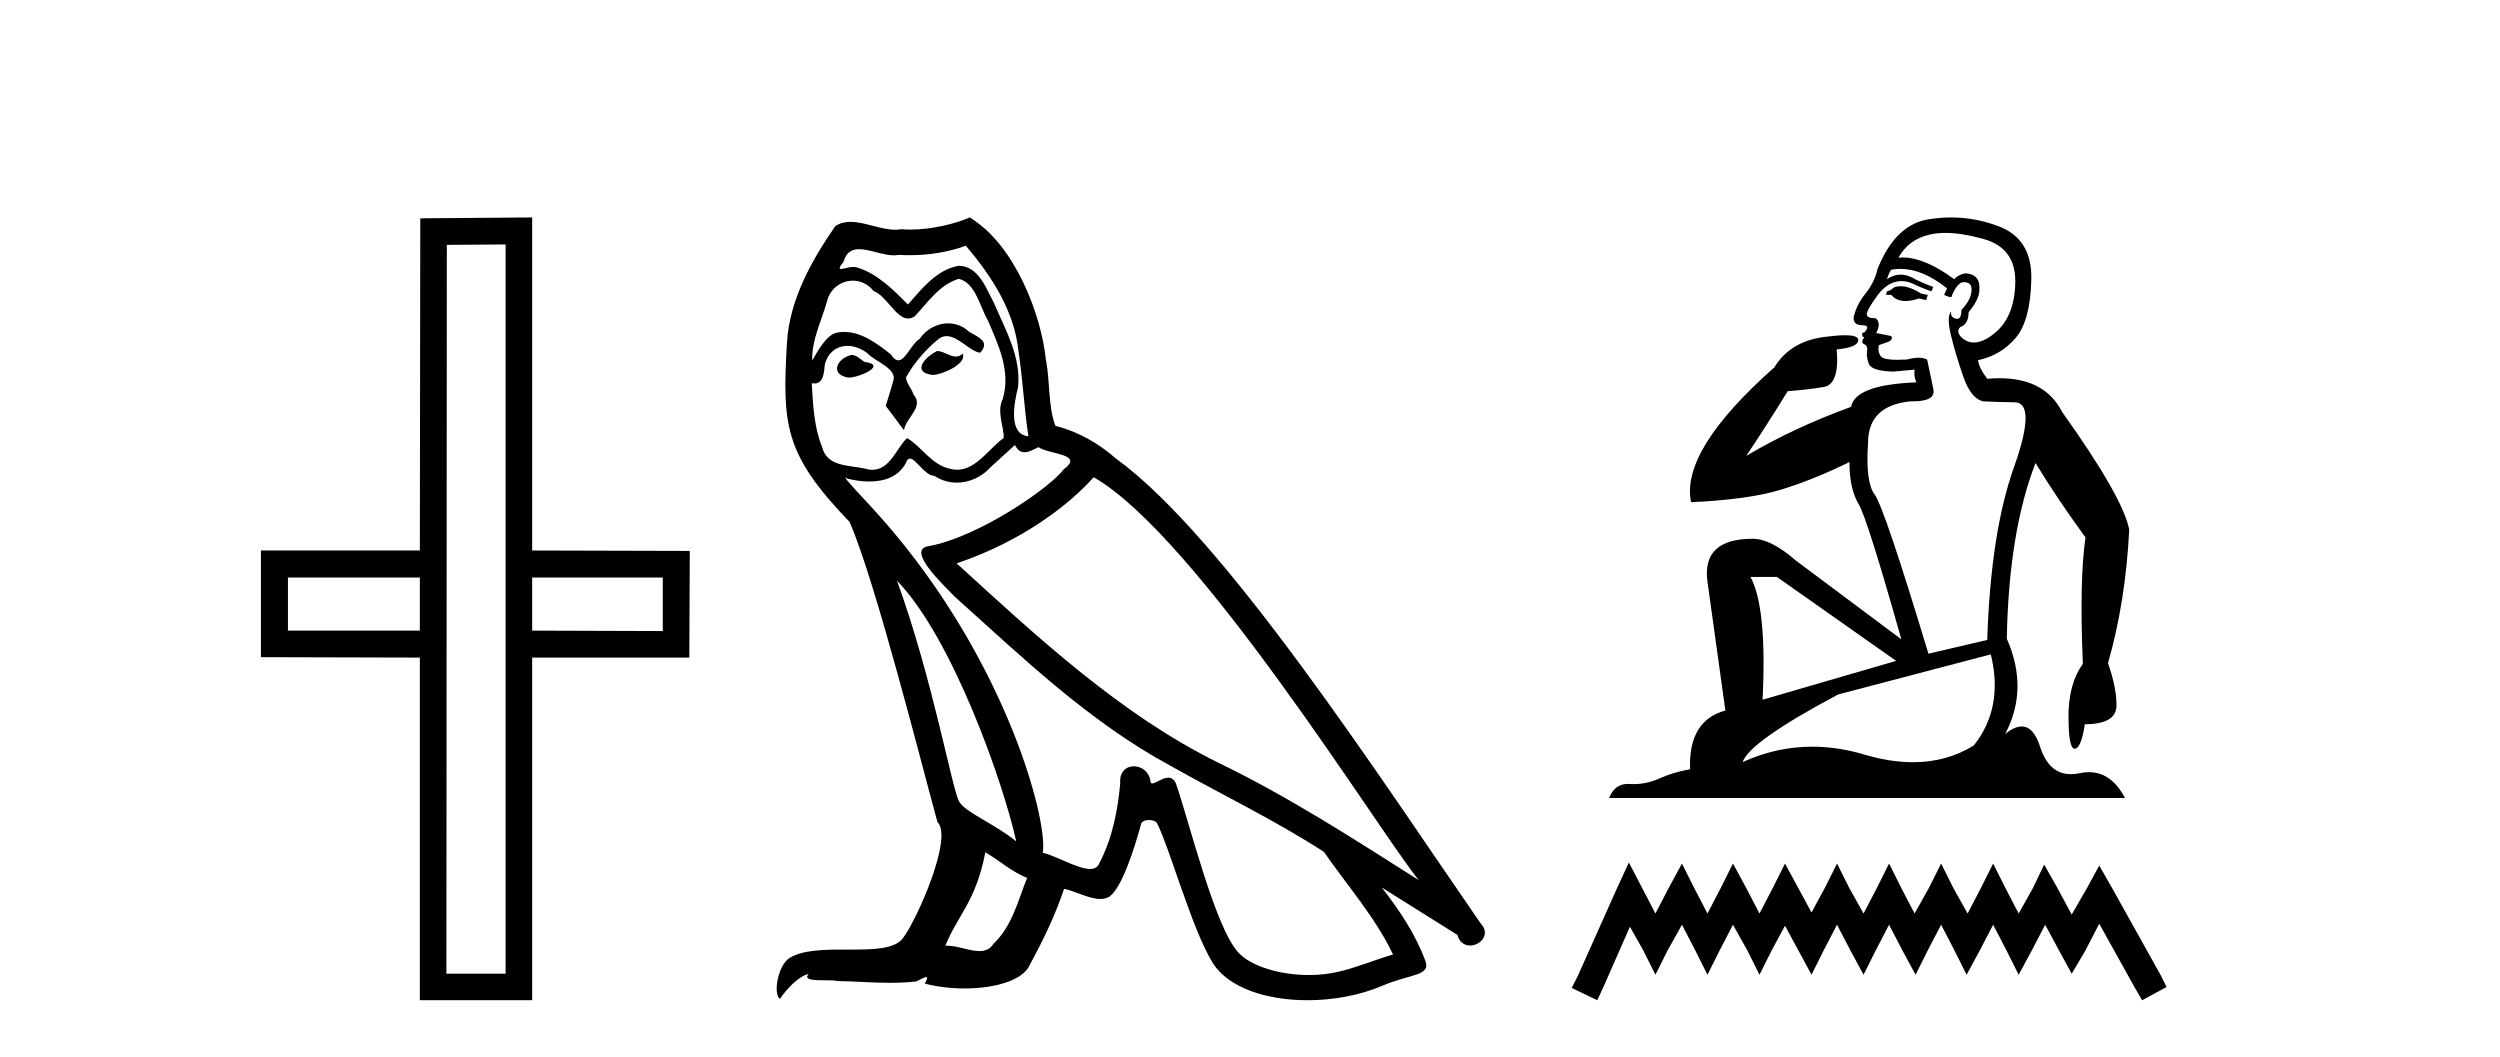
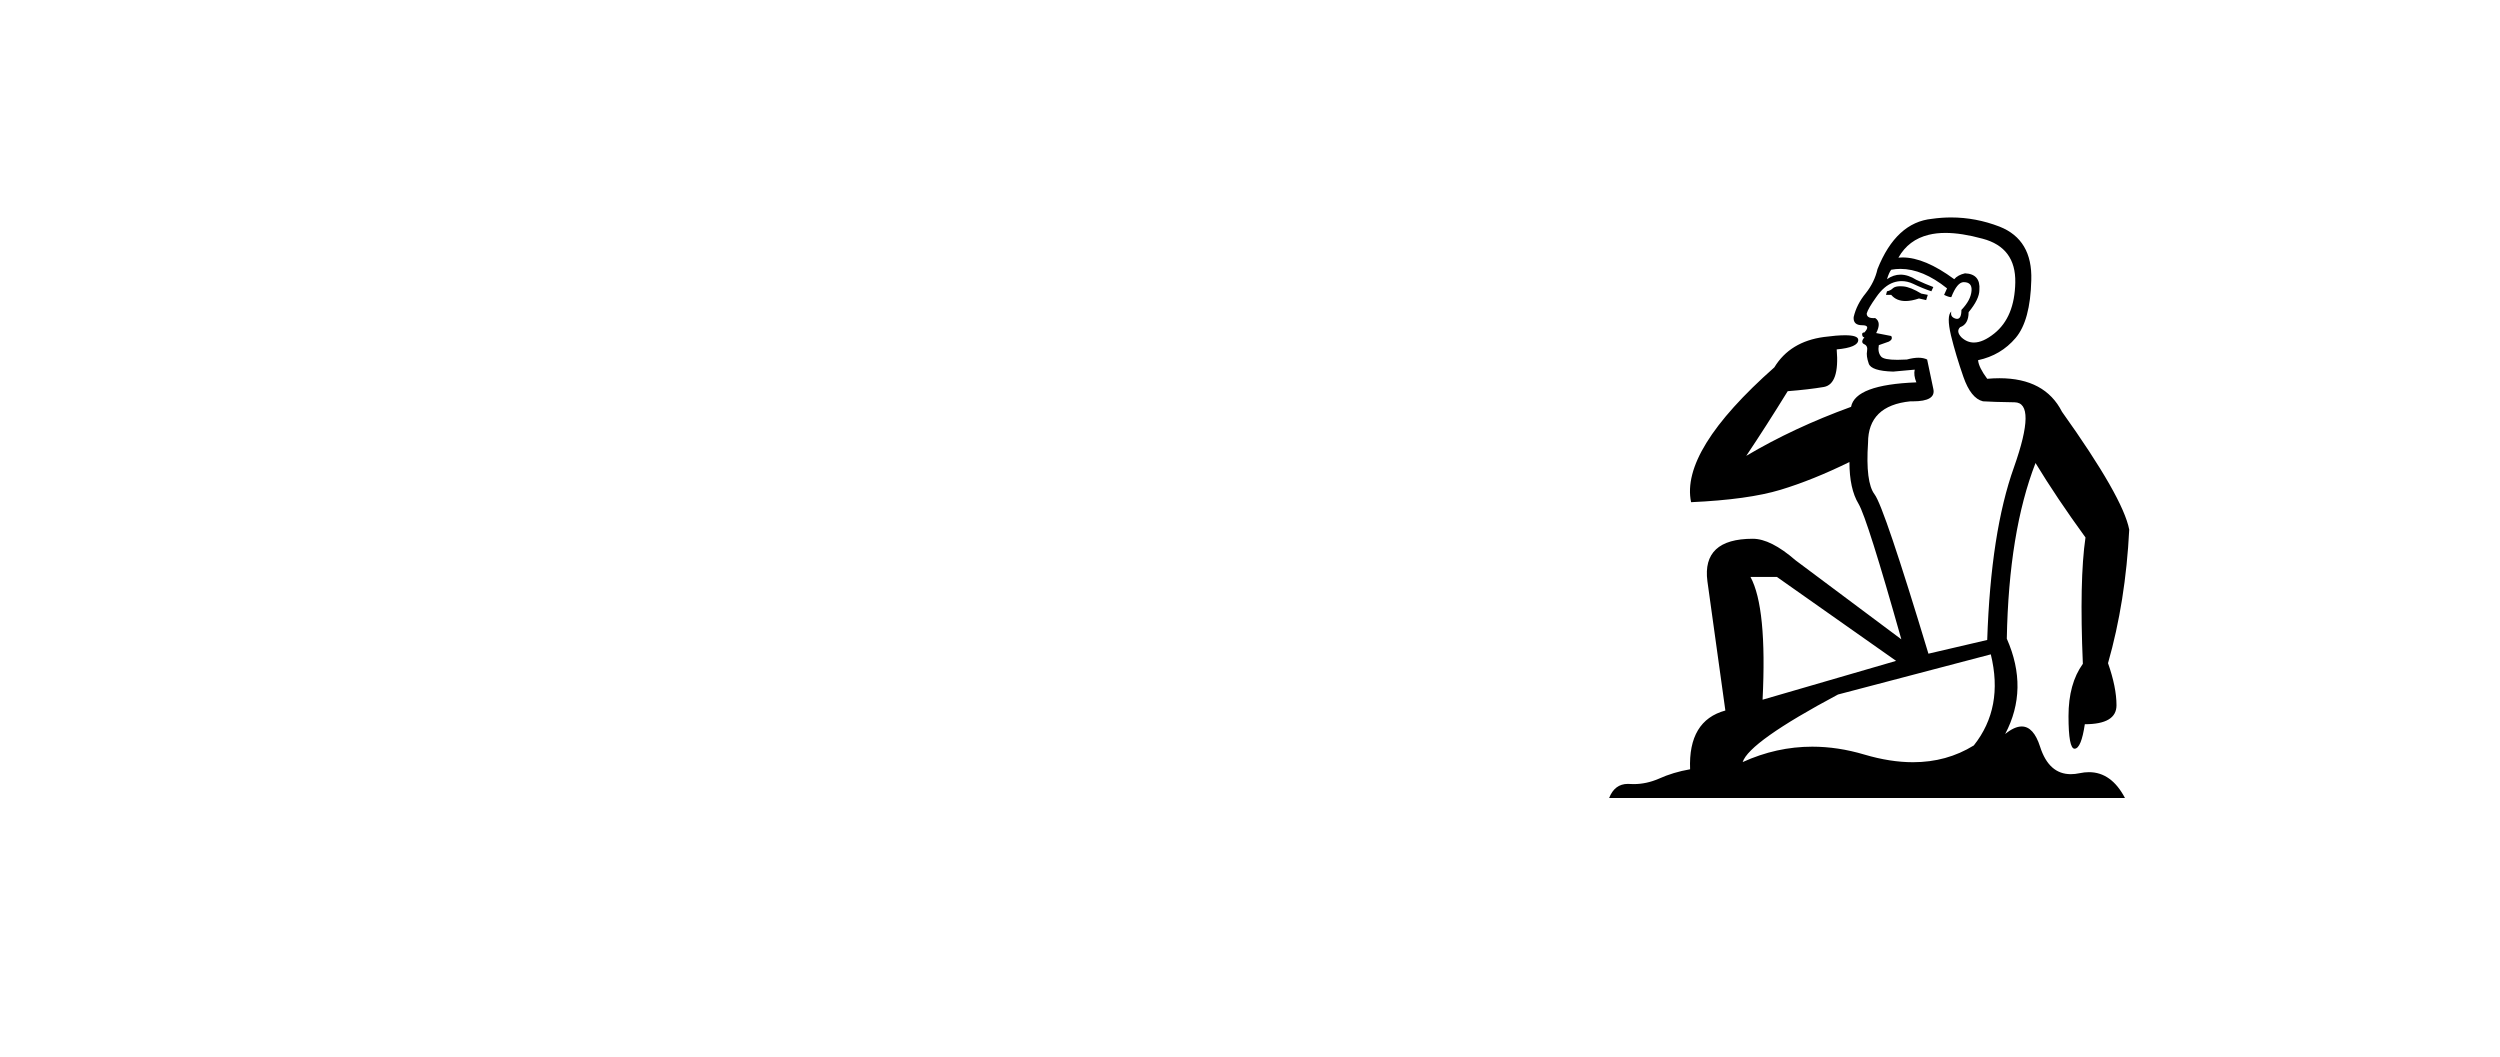
<svg xmlns="http://www.w3.org/2000/svg" width="97.0" height="41.0">
-   <path d="M 16.29 22.407 L 16.29 24.468 L 11.172 24.468 L 11.172 22.407 ZM 25.716 22.407 L 25.716 24.485 L 20.648 24.468 L 20.648 22.407 ZM 19.618 9.484 L 19.618 37.779 L 17.32 37.779 L 17.337 9.501 L 19.618 9.484 ZM 20.648 8.437 L 16.307 8.471 L 16.29 21.359 L 10.124 21.359 L 10.124 25.498 L 16.29 25.515 L 16.29 38.809 L 20.648 38.809 L 20.648 25.515 L 26.746 25.515 L 26.763 21.376 L 20.648 21.359 L 20.648 8.437 Z" style="fill:#000000;stroke:none" />
-   <path d="M 36.358 13.619 C 35.902 13.839 35.345 14.447 36.189 14.548 C 36.594 14.531 37.523 14.109 37.354 13.721 L 37.354 13.721 C 37.267 13.804 37.178 13.834 37.088 13.834 C 36.849 13.834 36.604 13.619 36.358 13.619 ZM 33.032 13.771 C 32.475 13.906 32.188 14.514 32.897 14.649 C 32.909 14.65 32.921 14.651 32.934 14.651 C 33.342 14.651 34.455 14.156 33.539 14.042 C 33.387 13.94 33.235 13.771 33.032 13.771 ZM 37.472 9.534 C 38.468 10.699 39.346 12.049 39.515 13.603 C 39.684 14.717 39.734 15.831 39.903 16.928 C 39.11 16.861 39.346 15.628 39.498 15.038 C 39.633 13.873 39.008 12.792 38.569 11.762 C 38.266 11.205 37.979 10.328 37.202 10.311 C 36.341 10.463 35.784 11.189 35.227 11.813 C 34.653 11.239 34.045 10.615 33.252 10.378 C 33.21 10.363 33.164 10.357 33.115 10.357 C 32.937 10.357 32.729 10.435 32.633 10.435 C 32.55 10.435 32.551 10.377 32.728 10.159 C 32.836 9.78 33.058 9.668 33.334 9.668 C 33.735 9.668 34.249 9.907 34.683 9.907 C 34.748 9.907 34.811 9.901 34.872 9.889 C 35.015 9.897 35.158 9.901 35.301 9.901 C 36.039 9.901 36.779 9.789 37.472 9.534 ZM 37.202 10.817 C 37.86 10.986 38.012 11.898 38.333 12.438 C 38.738 13.383 39.228 14.413 38.907 15.476 C 38.654 15.983 38.975 16.624 38.941 16.996 C 38.378 17.391 37.883 18.226 37.136 18.226 C 37.054 18.226 36.97 18.216 36.881 18.194 C 36.139 18.042 35.767 17.333 35.193 16.996 C 34.778 17.397 34.532 18.228 33.847 18.228 C 33.753 18.228 33.651 18.212 33.539 18.178 C 32.914 18.042 32.087 18.11 31.901 17.35 C 31.58 16.574 31.547 15.713 31.496 14.869 L 31.496 14.869 C 31.533 14.876 31.568 14.879 31.599 14.879 C 31.941 14.879 31.972 14.483 32.003 14.143 C 32.134 13.649 32.488 13.42 32.881 13.42 C 33.146 13.42 33.429 13.524 33.674 13.721 C 33.961 14.042 34.839 14.295 34.653 14.801 C 34.569 15.105 34.467 15.426 34.366 15.747 L 35.075 16.692 C 35.143 16.202 35.868 15.797 35.446 15.308 C 35.379 15.088 35.126 14.801 35.159 14.632 C 35.463 14.092 35.868 13.619 36.341 13.214 C 36.469 13.09 36.598 13.042 36.728 13.042 C 37.181 13.042 37.636 13.635 38.029 13.687 C 38.418 13.265 37.996 13.096 37.607 12.877 C 37.367 12.65 37.076 12.546 36.786 12.546 C 36.364 12.546 35.943 12.766 35.683 13.147 C 35.362 13.339 35.139 13.98 34.857 13.98 C 34.768 13.98 34.674 13.917 34.569 13.755 C 34.053 13.342 33.435 12.879 32.76 12.879 C 32.66 12.879 32.56 12.889 32.458 12.91 C 31.981 13.009 31.551 13.976 31.515 13.976 C 31.514 13.976 31.513 13.975 31.513 13.974 C 31.496 13.181 31.867 12.472 32.087 11.695 C 32.209 11.185 32.647 10.89 33.093 10.89 C 33.384 10.89 33.68 11.016 33.893 11.29 C 34.396 11.476 34.764 12.359 35.237 12.359 C 35.32 12.359 35.406 12.332 35.497 12.269 C 36.02 11.712 36.442 11.053 37.202 10.817 ZM 34.805 22.533 C 36.949 24.744 38.924 30.349 39.43 32.645 C 38.603 31.97 37.472 31.531 37.219 31.109 C 36.949 30.67 36.206 26.399 34.805 22.533 ZM 42.435 18.515 C 46.487 20.845 53.543 32.307 55.046 34.148 C 52.514 32.544 50.015 30.923 47.297 29.606 C 43.482 27.733 40.224 24.694 37.118 21.858 C 39.684 20.997 41.524 19.545 42.435 18.515 ZM 38.232 33.067 C 38.772 33.388 39.262 33.827 39.852 34.063 C 39.498 34.941 39.279 35.92 38.553 36.612 C 38.416 36.832 38.222 36.901 37.999 36.901 C 37.615 36.901 37.149 36.694 36.759 36.694 C 36.732 36.694 36.705 36.695 36.679 36.697 C 37.151 35.515 37.86 34.992 38.232 33.067 ZM 39.38 17.266 C 39.482 17.478 39.613 17.547 39.751 17.547 C 39.933 17.547 40.128 17.427 40.291 17.35 C 40.697 17.637 42.098 17.604 41.271 18.211 C 40.747 18.92 37.95 20.854 36.008 21.195 C 35.169 21.342 36.577 22.668 37.033 23.141 C 39.667 25.504 42.25 28.003 45.407 29.708 C 47.382 30.822 49.458 31.818 51.366 33.05 C 52.277 34.367 53.358 35.582 54.05 37.034 C 53.358 37.237 52.683 37.524 51.973 37.693 C 51.599 37.787 51.194 37.831 50.788 37.831 C 49.673 37.831 48.552 37.499 48.057 36.967 C 47.145 36.005 46.149 31.902 45.626 30.4 C 45.551 30.231 45.446 30.174 45.331 30.174 C 45.103 30.174 44.839 30.397 44.708 30.397 C 44.682 30.397 44.661 30.388 44.647 30.366 C 44.613 29.95 44.293 29.731 43.995 29.731 C 43.699 29.731 43.423 29.946 43.465 30.4 C 43.364 31.463 43.161 32.527 42.655 33.489 C 42.593 33.653 42.463 33.716 42.292 33.716 C 41.813 33.716 41.008 33.221 40.46 33.084 C 40.68 31.784 38.907 25.133 33.708 19.562 C 33.526 19.365 32.733 18.53 32.803 18.53 C 32.811 18.53 32.83 18.541 32.863 18.566 C 33.13 18.635 33.429 18.683 33.726 18.683 C 34.296 18.683 34.854 18.508 35.143 17.975 C 35.186 17.843 35.241 17.792 35.306 17.792 C 35.537 17.792 35.887 18.464 36.257 18.464 C 36.525 18.643 36.825 18.726 37.124 18.726 C 37.613 18.726 38.099 18.504 38.434 18.127 C 38.755 17.84 39.059 17.553 39.38 17.266 ZM 37.624 8.437 C 37.094 8.673 36.164 8.908 35.33 8.908 C 35.209 8.908 35.09 8.903 34.974 8.893 C 34.895 8.907 34.814 8.913 34.733 8.913 C 34.165 8.913 33.553 8.608 33.003 8.608 C 32.794 8.608 32.593 8.652 32.408 8.774 C 31.479 10.125 30.635 11.627 30.534 13.299 C 30.348 16.506 30.433 17.62 32.965 20.254 C 33.961 22.516 35.818 29.893 36.375 31.902 C 36.983 32.476 35.615 35.616 35.041 36.393 C 34.729 36.823 33.906 36.844 33.022 36.844 C 32.926 36.844 32.829 36.844 32.732 36.844 C 31.937 36.844 31.132 36.861 30.635 37.169 C 30.162 37.473 29.994 38.604 30.264 38.756 C 30.517 38.368 31.023 37.845 31.378 37.794 L 31.378 37.794 C 31.04 38.148 32.222 37.98 32.475 38.064 C 33.158 38.075 33.849 38.133 34.542 38.133 C 34.877 38.133 35.212 38.119 35.548 38.081 C 35.7 38.014 35.862 37.911 35.933 37.911 C 35.989 37.911 35.989 37.973 35.885 38.165 C 36.363 38.29 36.9 38.352 37.425 38.352 C 38.606 38.352 39.725 38.037 39.971 37.406 C 40.477 36.477 40.95 35.498 41.287 34.485 C 41.718 34.577 42.26 34.88 42.695 34.88 C 42.822 34.88 42.94 34.854 43.043 34.789 C 43.516 34.468 44.005 32.966 44.275 31.97 C 44.301 31.866 44.442 31.816 44.584 31.816 C 44.721 31.816 44.859 31.862 44.9 31.953 C 45.407 32.966 46.251 36.072 47.061 37.372 C 47.672 38.335 49.154 38.809 50.731 38.809 C 51.724 38.809 52.754 38.622 53.628 38.25 C 54.725 37.777 55.536 37.878 55.299 37.271 C 54.928 36.258 54.286 35.295 53.611 34.435 L 53.611 34.435 C 54.59 35.042 55.569 35.667 56.548 36.275 C 56.629 36.569 56.832 36.686 57.039 36.686 C 57.439 36.686 57.854 36.252 57.443 35.819 C 53.611 30.282 47.517 20.845 43.296 17.789 C 42.621 17.198 41.828 16.743 40.95 16.523 C 40.663 15.78 40.747 14.784 40.578 13.94 C 40.41 12.269 39.397 9.5 37.624 8.437 Z" style="fill:#000000;stroke:none" />
  <path d="M 73.732 11.106 Q 73.544 11.106 73.455 11.175 Q 73.354 11.277 73.215 11.302 L 73.177 11.441 L 73.379 11.441 Q 73.579 11.68 73.934 11.68 Q 74.163 11.68 74.456 11.581 L 74.735 11.644 L 74.798 11.441 L 74.545 11.391 Q 74.127 11.137 73.848 11.112 Q 73.786 11.106 73.732 11.106 ZM 75.482 9.037 Q 76.104 9.037 76.926 9.262 Q 78.218 9.604 78.193 10.96 Q 78.168 12.303 77.382 12.936 Q 76.942 13.29 76.588 13.29 Q 76.321 13.29 76.103 13.088 Q 75.887 12.86 76.052 12.695 Q 76.382 12.581 76.382 12.113 Q 76.8 11.606 76.8 11.251 Q 76.85 10.63 76.242 10.605 Q 75.963 10.668 75.824 10.833 Q 74.68 9.989 73.82 9.989 Q 73.738 9.989 73.658 9.997 L 73.658 9.997 Q 74.051 9.3 74.836 9.11 Q 75.126 9.037 75.482 9.037 ZM 73.736 10.433 Q 74.602 10.433 75.545 11.188 L 75.431 11.441 Q 75.609 11.53 75.71 11.53 Q 75.938 10.947 76.191 10.947 Q 76.521 10.947 76.496 11.277 Q 76.47 11.644 76.103 12.024 Q 76.103 12.372 75.934 12.372 Q 75.912 12.372 75.887 12.366 Q 75.659 12.303 75.71 12.087 L 75.71 12.087 Q 75.52 12.252 75.697 13.012 Q 75.887 13.785 76.179 14.621 Q 76.47 15.457 76.939 15.571 Q 77.306 15.596 78.168 15.609 Q 79.029 15.622 78.142 18.13 Q 77.243 20.638 77.104 24.831 L 74.823 25.363 Q 73.101 19.663 72.733 19.181 Q 72.378 18.713 72.48 17.18 Q 72.48 15.736 74.127 15.571 Q 74.174 15.572 74.219 15.572 Q 75.122 15.572 75.013 15.09 Q 74.912 14.596 74.773 13.949 Q 74.633 13.88 74.437 13.88 Q 74.241 13.88 73.987 13.949 Q 73.785 13.961 73.622 13.961 Q 73.093 13.961 72.987 13.835 Q 72.847 13.671 72.898 13.392 L 73.291 13.253 Q 73.455 13.164 73.379 13.037 L 72.796 12.923 Q 73.012 12.505 72.758 12.341 Q 72.722 12.343 72.689 12.343 Q 72.429 12.343 72.429 12.163 Q 72.48 11.973 72.796 11.53 Q 73.101 11.087 73.468 10.96 Q 73.626 10.907 73.785 10.907 Q 74.006 10.907 74.228 11.011 Q 74.595 11.188 74.937 11.302 L 75.013 11.137 Q 74.709 11.023 74.355 10.858 Q 74.034 10.656 73.74 10.656 Q 73.466 10.656 73.215 10.833 Q 73.291 10.58 73.379 10.466 Q 73.556 10.433 73.736 10.433 ZM 68.945 22.386 L 73.569 25.642 L 68.388 27.149 Q 68.565 23.577 67.919 22.386 ZM 77.243 25.389 Q 77.75 27.454 76.584 28.923 Q 75.533 29.574 74.223 29.574 Q 73.341 29.574 72.34 29.278 Q 71.31 28.971 70.316 28.971 Q 68.929 28.971 67.615 29.569 Q 67.869 28.784 71.314 26.947 L 77.243 25.389 ZM 75.704 8.437 Q 75.336 8.437 74.963 8.49 Q 73.569 8.629 72.847 10.44 Q 72.733 10.947 72.391 11.378 Q 72.036 11.809 71.922 12.303 Q 71.897 12.619 72.252 12.619 Q 72.594 12.619 72.34 12.898 Q 72.239 12.898 72.252 12.987 Q 72.264 13.088 72.34 13.088 Q 72.176 13.278 72.328 13.354 Q 72.48 13.417 72.442 13.62 Q 72.404 13.81 72.505 14.101 Q 72.594 14.393 73.455 14.418 L 74.291 14.342 L 74.291 14.342 Q 74.241 14.558 74.355 14.836 Q 71.986 14.925 71.821 15.786 Q 69.592 16.597 67.755 17.687 Q 68.527 16.534 69.363 15.178 Q 70.174 15.115 70.77 15.014 Q 71.378 14.9 71.264 13.557 Q 72.1 13.481 72.1 13.189 Q 72.1 13.008 71.586 13.008 Q 71.273 13.008 70.77 13.075 Q 69.452 13.253 68.844 14.254 Q 65.196 17.484 65.614 19.485 Q 67.831 19.384 69.085 19.004 Q 70.339 18.624 71.758 17.927 Q 71.758 18.966 72.112 19.549 Q 72.454 20.131 73.772 24.806 L 69.668 21.74 Q 68.705 20.904 68.008 20.904 Q 66.032 20.904 66.247 22.551 L 66.944 27.568 Q 65.5 27.96 65.576 29.848 Q 64.917 29.962 64.36 30.215 Q 63.878 30.423 63.387 30.423 Q 63.31 30.423 63.232 30.418 Q 63.197 30.415 63.164 30.415 Q 62.648 30.415 62.434 30.963 L 82.449 30.963 Q 81.922 29.96 81.051 29.96 Q 80.877 29.96 80.689 30 Q 80.509 30.038 80.347 30.038 Q 79.496 30.038 79.156 28.974 Q 78.904 28.187 78.442 28.187 Q 78.16 28.187 77.8 28.48 Q 78.725 26.731 77.864 24.781 Q 77.94 20.638 78.978 17.965 Q 79.802 19.321 80.917 20.854 Q 80.676 22.5 80.815 25.756 Q 80.258 26.529 80.258 27.783 Q 80.258 29.05 80.494 29.05 Q 80.496 29.05 80.499 29.05 Q 80.752 29.037 80.891 28.1 Q 82.12 28.1 82.12 27.365 Q 82.12 26.668 81.791 25.731 Q 82.475 23.336 82.614 20.549 Q 82.373 19.295 80.005 15.976 Q 79.343 14.675 77.578 14.675 Q 77.35 14.675 77.104 14.697 Q 76.774 14.254 76.749 13.975 Q 77.636 13.785 78.206 13.113 Q 78.776 12.442 78.814 10.871 Q 78.864 9.3 77.585 8.794 Q 76.661 8.437 75.704 8.437 Z" style="fill:#000000;stroke:none" />
-   <path d="M 63.201 33.465 L 62.726 34.494 L 61.222 37.859 L 60.984 38.334 L 61.974 38.809 L 62.212 38.295 L 63.241 35.959 L 63.756 36.87 L 64.231 37.82 L 64.706 36.87 L 65.26 35.88 L 65.774 36.87 L 66.25 37.82 L 66.725 36.87 L 67.239 35.88 L 67.793 36.87 L 68.268 37.82 L 68.744 36.87 L 69.258 35.919 L 69.773 36.87 L 70.287 37.82 L 70.762 36.87 L 71.277 35.88 L 71.792 36.87 L 72.306 37.82 L 72.781 36.87 L 73.296 35.88 L 73.811 36.87 L 74.325 37.82 L 74.8 36.87 L 75.315 35.88 L 75.83 36.87 L 76.305 37.82 L 76.819 36.87 L 77.334 35.88 L 77.849 36.87 L 78.324 37.82 L 78.838 36.87 L 79.353 35.88 L 79.907 36.909 L 80.382 37.78 L 80.897 36.909 L 81.451 35.84 L 82.837 38.334 L 83.114 38.809 L 84.064 38.295 L 83.826 37.82 L 81.926 34.415 L 81.451 33.584 L 80.976 34.455 L 80.382 35.484 L 79.828 34.455 L 79.313 33.544 L 78.878 34.455 L 78.324 35.444 L 77.809 34.455 L 77.334 33.505 L 76.859 34.455 L 76.344 35.444 L 75.79 34.455 L 75.315 33.505 L 74.84 34.455 L 74.286 35.444 L 73.771 34.455 L 73.296 33.505 L 72.821 34.455 L 72.306 35.444 L 71.752 34.455 L 71.277 33.505 L 70.802 34.455 L 70.287 35.405 L 69.773 34.455 L 69.258 33.505 L 68.783 34.455 L 68.268 35.444 L 67.754 34.455 L 67.239 33.505 L 66.764 34.455 L 66.25 35.444 L 65.735 34.455 L 65.26 33.505 L 64.745 34.455 L 64.231 35.444 L 63.716 34.455 L 63.201 33.465 Z" style="fill:#000000;stroke:none" />
</svg>